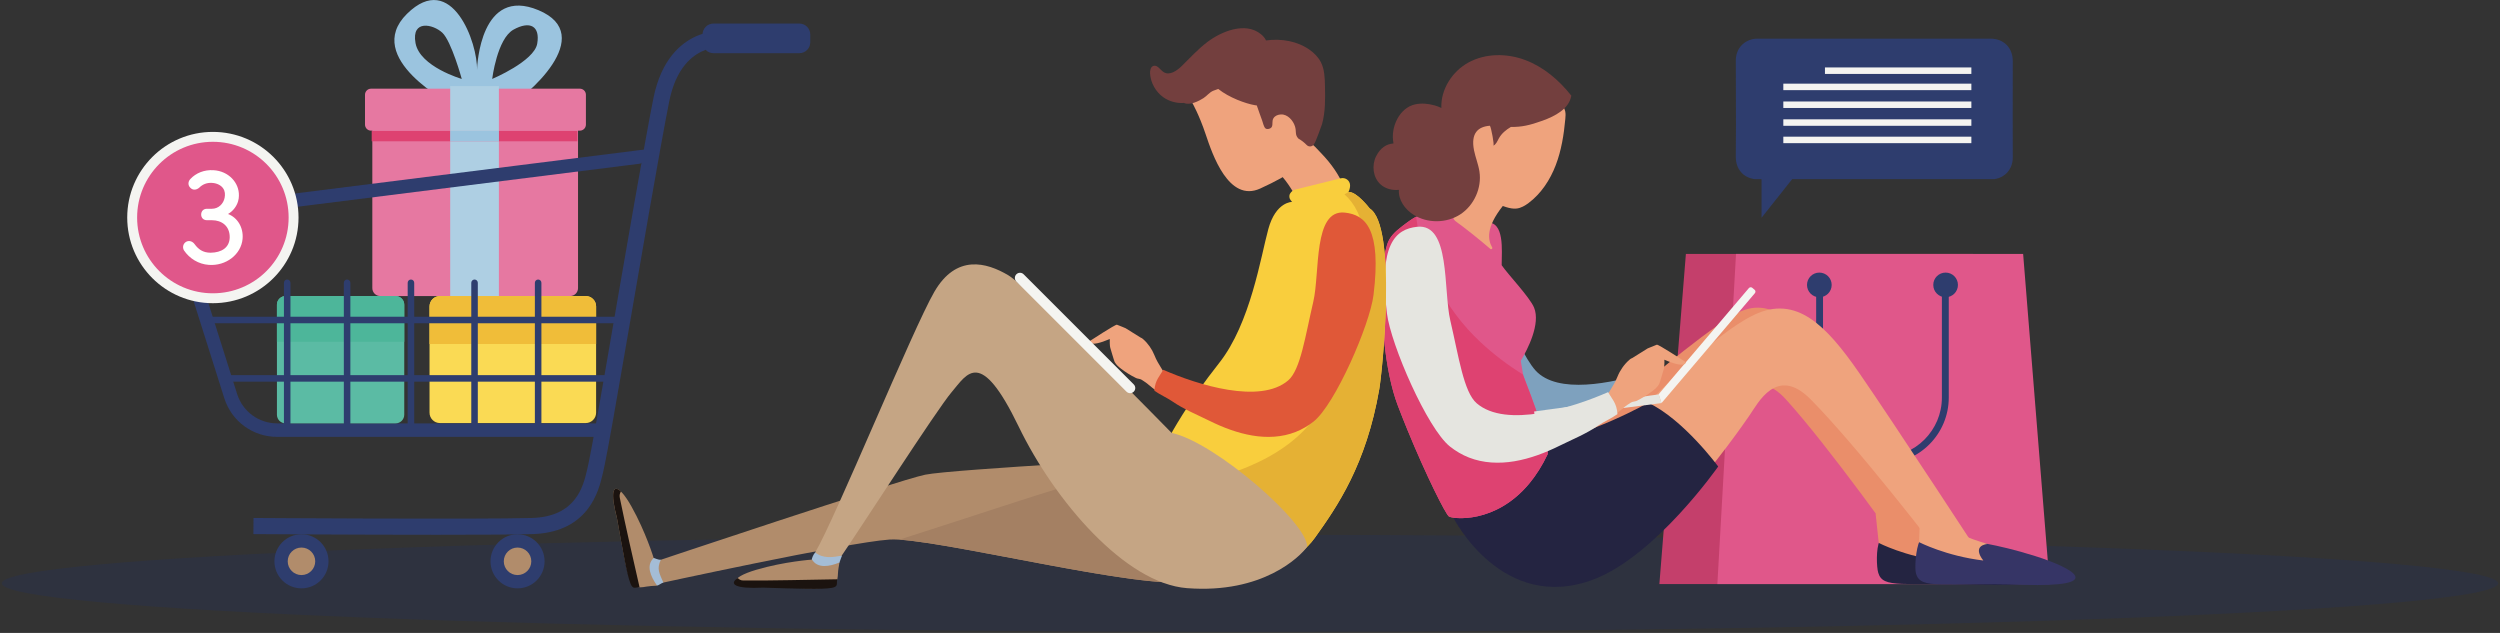
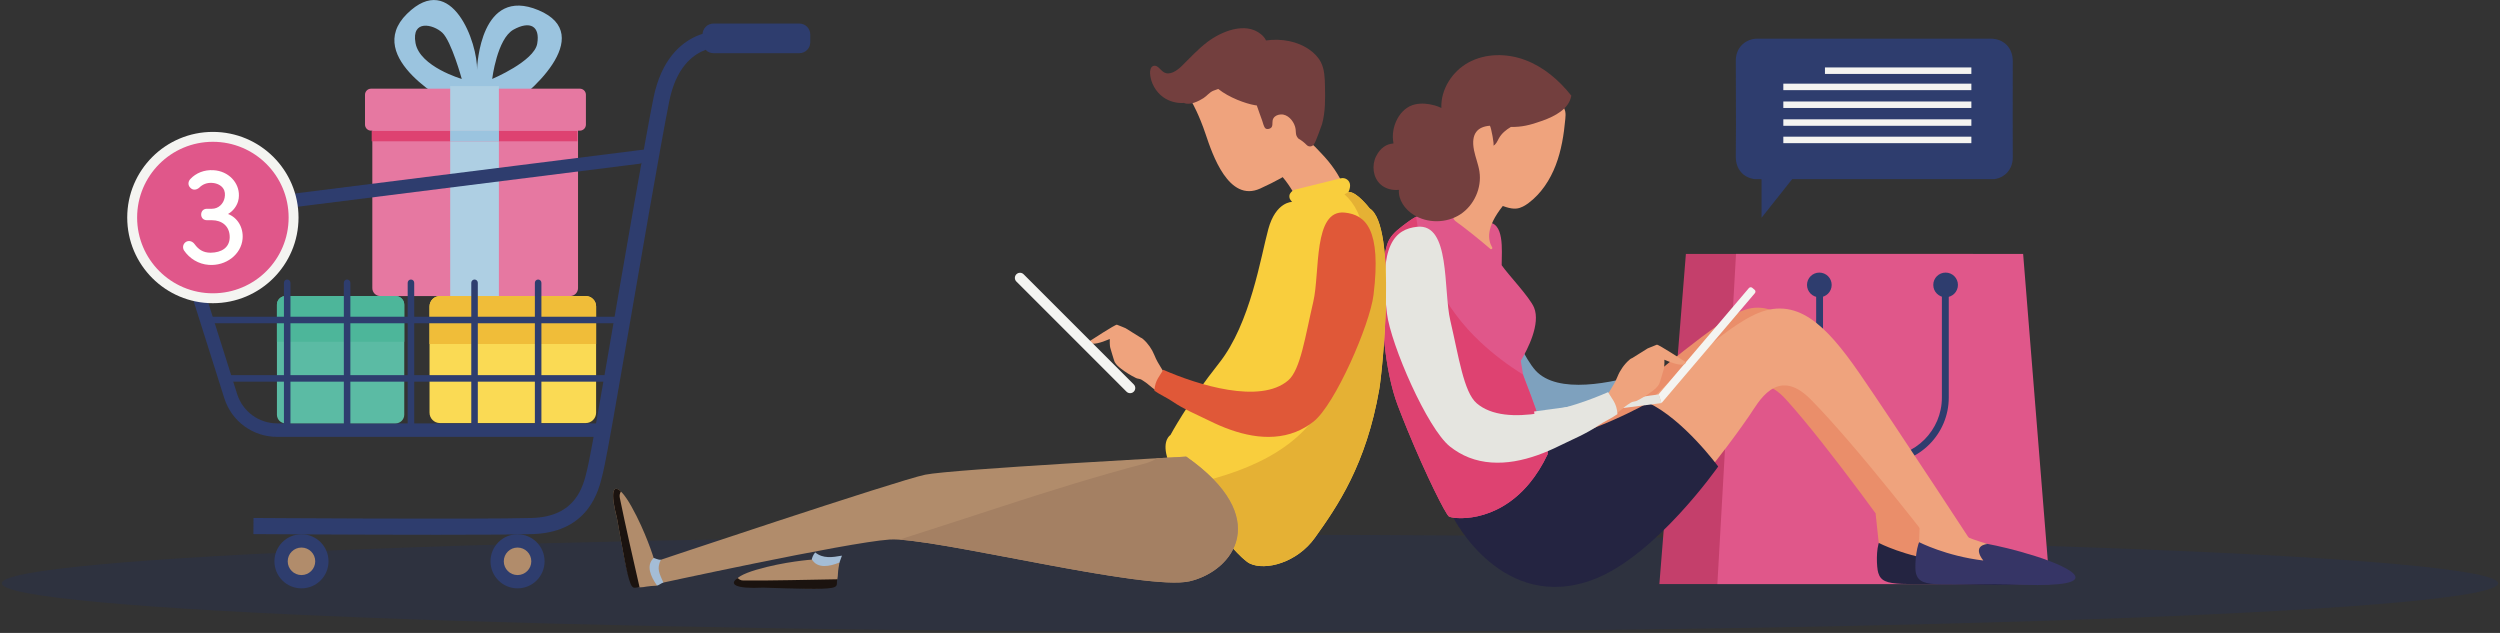
<svg xmlns="http://www.w3.org/2000/svg" width="474px" height="120px" viewBox="0 0 474 120" version="1.1">
  <rect x="0" y="0" width="474" height="120" fill="#333333" stroke="none" />
  <title>Group 2 Copy</title>
  <desc>Created with Sketch.</desc>
  <g id="Pages" stroke="none" stroke-width="1" fill="none" fill-rule="evenodd">
    <g id="Home" transform="translate(-386, -2776)">
      <g id="Group-9" transform="translate(135, 2451)">
        <g id="Group-2-Copy" transform="translate(251, 325)">
          <path d="M473.642,110.6 C473.642,115.685 367.687,119.807 236.987,119.807 C106.288,119.807 0.336,115.685 0.336,110.6 C0.336,105.516 106.288,101.394 236.987,101.394 C367.687,101.394 473.642,105.516 473.642,110.6" id="Fill-143" fill="#0031B1" opacity="0.1" />
          <polyline id="Fill-170" fill="#C43F6B" points="377.621 110.735 314.618 110.735 319.645 48.148 374.087 48.148 377.621 110.735" />
          <polyline id="Fill-171" fill="#E0578A" points="388.617 110.735 325.614 110.735 329.149 48.148 383.586 48.148 388.617 110.735" />
          <path d="M356.913,87.946 C349.985,87.946 344.344,82.307 344.344,75.376 L344.344,53.504 C344.344,53.145 344.634,52.854 344.996,52.854 C345.355,52.854 345.645,53.145 345.645,53.504 L345.645,75.376 C345.645,81.589 350.701,86.645 356.913,86.645 C363.129,86.645 368.182,81.589 368.182,75.376 L368.182,53.504 C368.182,53.145 368.476,52.854 368.834,52.854 C369.192,52.854 369.486,53.145 369.486,53.504 L369.486,75.376 C369.486,82.307 363.846,87.946 356.913,87.946" id="Fill-172" fill="#2E3D6E" />
          <path d="M347.286,54.022 C347.286,55.314 346.237,56.361 344.945,56.361 C343.653,56.361 342.609,55.314 342.609,54.022 C342.609,52.73 343.653,51.683 344.945,51.683 C346.237,51.683 347.286,52.73 347.286,54.022" id="Fill-173" fill="#2E3D6E" />
          <path d="M371.226,54.022 C371.226,55.314 370.177,56.361 368.89,56.361 C367.593,56.361 366.549,55.314 366.549,54.022 C366.549,52.73 367.593,51.683 368.89,51.683 C370.177,51.683 371.226,52.73 371.226,54.022" id="Fill-174" fill="#2E3D6E" />
          <path d="M381.621,11.577 C381.621,9.06 379.907,7.332 377.4,7.33 C371.303,7.327 339.403,7.329 333.306,7.332 C333.012,7.332 332.709,7.335 332.419,7.393 C330.441,7.791 329.115,9.383 329.11,11.435 C329.102,15.518 329.136,19.6 329.14,23.681 C329.144,25.699 329.106,27.718 329.106,29.735 C329.106,32.056 330.5,33.667 332.658,33.959 L333.988,33.959 L333.988,41.288 L339.799,33.959 L378.129,33.959 C380.197,33.673 381.621,32.034 381.621,29.848 C381.621,27.289 381.608,24.729 381.608,22.17 C381.608,18.639 381.616,15.108 381.621,11.577" id="Fill-175" fill="#2E3D6E" />
          <polygon id="Fill-176" fill="#F4F4F1" points="346.011 14.017 373.771 14.017 373.771 12.788 346.011 12.788" />
          <polygon id="Fill-177" fill="#F4F4F1" points="338.119 17.091 373.771 17.091 373.771 15.861 338.119 15.861" />
          <polygon id="Fill-178" fill="#F4F4F1" points="338.119 20.472 373.771 20.472 373.771 19.242 338.119 19.242" />
          <polygon id="Fill-179" fill="#F4F4F1" points="338.119 23.852 373.771 23.852 373.771 22.623 338.119 22.623" />
          <polygon id="Fill-180" fill="#F4F4F1" points="338.119 27.144 373.771 27.144 373.771 25.915 338.119 25.915" />
          <path d="M276.493,97.189 C276.493,97.189 281.52,110.777 294.716,110.777 C307.908,110.777 326.45,81.144 327.951,78.79 C329.456,76.436 332.713,69.236 338.597,75.708 C346.604,84.51 360.375,103.782 363.117,107.838 L369.627,107.656 C369.627,107.656 352.671,79.531 346.992,70.611 C341.313,61.691 335.906,55.455 328.786,59.688 C321.376,64.094 309.336,74.865 306.974,76.426 C303.917,78.443 292.712,84.099 289.873,84.637 L276.493,97.189" id="Fill-191" fill="#EA8E6A" />
          <path d="M311.706,70.783 C305.648,72.584 295.334,74.854 291.126,70.231 C289.276,68.197 286.496,62.504 284.432,56.942 C284.168,56.238 283.695,54.757 283.038,52.946 C282.556,52.677 282.07,52.41 281.576,52.16 C280.284,51.508 278.664,50.725 277.167,51.023 C274.971,51.46 274.11,53.647 273.829,55.768 C276.51,61.938 281.981,73.989 284.513,76.569 C285.34,77.409 286.283,78.133 287.314,78.697 C289.497,79.888 292.004,80.3 294.469,80.197 C297.031,80.089 299.551,79.471 301.964,78.632 C304.258,77.833 306.458,77.264 308.615,76.145 C309.498,75.686 310.969,75.223 311.834,74.734 C311.971,72.929 312.082,71.827 311.706,70.783" id="Fill-192" fill="#7EA1BE" />
          <path d="M275.598,97.189 C275.598,97.189 281.077,110.777 295.458,110.777 C309.839,110.777 330.044,81.144 331.686,78.79 C333.323,76.436 336.874,69.236 343.291,75.708 C352.014,84.51 366.928,103.782 369.913,107.838 L377.012,107.656 C377.012,107.656 358.627,79.531 352.436,70.611 C346.246,61.691 340.605,55.866 332.594,59.688 C324.587,63.512 313.297,75.708 311.114,77.711 C308.931,79.713 293.275,84.099 290.18,84.637 L275.598,97.189" id="Fill-193" fill="#EFA37D" />
          <path d="M325.768,88.451 C325.768,88.451 319.206,79.518 312.495,76.36 C312.495,76.36 301.853,82.527 290.18,84.637 L275.598,98.244 C275.598,98.244 284.888,116.436 302.194,109.841 C313.949,105.36 325.768,88.451 325.768,88.451" id="Fill-194" fill="#242441" />
          <path d="M378.235,105.416 C370.693,103.038 365.513,102.531 365.253,102.512 C362.746,104.4 358.917,104.129 356.397,102.512 C355.66,103.988 355.792,107.551 356.116,108.609 C357.041,111.635 360.469,110.411 376.052,110.883 C391.636,111.356 385.931,107.844 378.235,105.416" id="Fill-195" fill="#242441" />
          <path d="M355.621,97.424 L356.21,102.936 C356.21,102.936 361.194,105.535 368.259,106.379 C368.259,106.379 365.85,103.502 369.013,103.08 C369.013,103.08 363.603,102.828 360.993,99.046 C359.173,96.406 355.621,97.424 355.621,97.424" id="Fill-196" fill="#EA8E6A" />
          <path d="M385.825,105.416 C378.282,103.038 373.102,102.531 372.842,102.512 C370.335,104.4 366.506,104.129 363.982,102.512 C363.245,103.988 362.963,107.739 363.287,108.797 C364.212,111.822 368.054,110.411 383.642,110.883 C399.225,111.356 393.52,107.844 385.825,105.416" id="Fill-197" fill="#363566" />
          <path d="M364.021,98.364 L363.854,102.792 C363.854,102.792 368.975,105.429 376.04,106.273 C376.04,106.273 373.686,103.548 376.85,103.127 C376.85,103.127 368.131,100.789 367.709,98.048 C367.286,95.306 364.021,98.364 364.021,98.364" id="Fill-198" fill="#EFA37D" />
          <path d="M288.807,71.185 C288.794,70.891 288.359,68.694 288.35,68.396 C289.655,66.2 292.115,61.402 290.866,58.332 C290.073,56.379 285.882,52.004 284.718,50.282 C284.726,47.451 285.306,41.946 281.836,42.179 C279.751,41.481 277.576,41.03 275.406,40.703 C273.287,40.384 271.096,39.891 269.066,40.8 C267.911,41.316 266.896,42.093 265.894,42.863 C264.598,43.859 263.438,44.861 262.974,46.466 C262.436,48.318 262.065,50.257 262.159,52.191 C261.754,59.906 262.458,70.199 265.059,76.982 C265.626,78.469 266.21,79.927 266.785,81.341 C270.46,90.315 274.076,97.445 274.707,97.917 C275.317,98.375 283.494,99.473 289.979,91.636 C291.22,90.134 292.401,88.308 293.454,86.084 C293.454,83.506 290.64,75.878 288.807,71.185" id="Fill-199" fill="#E0578A" />
          <path d="M288.79,71.04 C285.899,69.235 283.17,67.179 280.676,64.844 C273.918,58.52 269.663,50.138 268.495,41.084 C267.57,41.58 266.73,42.223 265.894,42.863 C264.598,43.859 263.438,44.861 262.974,46.466 C262.436,48.318 262.065,50.257 262.159,52.191 C261.754,59.906 262.458,70.199 265.059,76.982 C265.626,78.469 266.21,79.927 266.785,81.341 C270.46,90.315 274.076,97.445 274.707,97.917 C275.317,98.375 283.494,99.473 289.979,91.636 C291.22,90.134 292.401,88.308 293.454,86.084 C293.454,83.506 290.64,75.878 288.807,71.185 C288.807,71.156 288.798,71.104 288.79,71.04" id="Fill-200" fill="#DE4271" />
          <path d="M278.305,21.453 C278.971,20.46 279.904,19.677 280.842,18.936 C281.755,18.218 282.705,17.517 283.788,17.105 C285.11,16.602 286.564,16.559 287.975,16.622 C290.798,16.748 293.804,17.376 295.765,19.412 C296.221,19.888 296.618,20.451 296.763,21.096 C296.869,21.572 296.826,22.067 296.784,22.553 C296.511,25.529 296.042,28.515 294.972,31.307 C293.906,34.099 292.205,36.705 289.813,38.494 C289.135,39 288.376,39.449 287.536,39.541 C286.867,39.615 286.197,39.458 285.554,39.268 C285.34,39.205 285.14,39.124 284.931,39.055 C281.691,43.141 282.092,45.486 282.914,46.905 C283.047,47.13 282.769,47.367 282.569,47.196 C280.446,45.362 277.811,43.257 275.96,41.931 C275.594,41.668 275.457,41.197 275.602,40.771 C275.871,39.989 275.351,40.367 276.864,40.505 C277.193,39.289 277.67,37.139 278.143,35.126 C277.282,34.378 276.481,33.513 276.152,32.607 C275.833,31.729 275.845,30.766 275.922,29.837 C276.05,28.181 276.374,26.548 276.852,24.957 C277.214,23.751 277.593,22.507 278.305,21.453" id="Fill-201" fill="#EFA37D" />
          <path d="M297.918,18.133 C295.616,15.218 292.687,12.708 289.212,11.395 C285.737,10.081 281.678,10.07 278.416,11.852 C275.325,13.543 273.142,16.971 273.283,20.469 C272.865,20.262 272.417,20.1 271.974,19.977 C270.793,19.65 269.54,19.527 268.341,19.78 C265.34,20.412 263.592,24.124 264.202,27.14 L264.159,27.208 C262.901,27.298 261.716,28.013 260.902,29.641 C260.045,31.363 260.317,33.66 261.746,34.954 C262.671,35.797 263.984,36.134 265.233,35.991 C265.088,37.895 266.384,39.705 268.022,40.728 C270.665,42.385 274.276,42.347 276.886,40.636 C279.495,38.924 280.97,35.629 280.505,32.542 C280.301,31.165 279.747,29.863 279.474,28.496 C278.834,25.27 280.216,24.018 282.471,23.84 L282.505,23.875 C282.718,24.198 283.375,27.512 283.136,27.622 C283.669,27.374 283.895,26.755 284.181,26.241 C284.705,25.292 285.532,24.621 286.47,24.064 C288.44,24.108 290.035,23.758 292.444,22.889 C294.835,22.027 297.517,20.643 297.918,18.133" id="Fill-202" fill="#733F3E" />
          <path d="M315.019,76.426 L332.726,55.586 C332.892,55.393 332.867,55.103 332.67,54.941 L332.231,54.57 C332.039,54.408 331.754,54.432 331.587,54.623 L314.469,74.764 L315.019,76.426" id="Fill-203" fill="#F4F4F1" />
          <polyline id="Fill-204" fill="#E5E5E0" points="291.071 79.495 315.019 76.426 314.516 74.775 290.866 78.02 291.071 79.495" />
          <path d="M305.656,78.703 C305.678,78.738 305.703,78.776 305.742,78.787 C305.78,78.798 305.823,78.779 305.857,78.76 C306.756,78.298 307.353,77.674 308.151,77.057 C308.458,76.819 308.892,76.541 309.216,76.328 C309.528,76.128 310.027,76.148 310.355,75.983 C311.391,75.462 312.38,74.846 313.301,74.142 C313.8,73.76 314.294,73.339 314.589,72.784 C314.704,72.573 315.441,70.02 315.471,69.936 C315.556,69.685 315.603,68.355 315.561,68.253 L315.527,68.193 C319.765,70.008 319.637,68.667 319.637,68.667 C319.637,68.667 314.427,65.257 314.137,65.353 C313.847,65.45 312.406,66.053 312.406,66.053 L309.477,67.885 C309.344,67.939 309.216,67.996 309.11,68.073 C309.042,68.12 308.982,68.179 308.922,68.232 L308.88,68.257 L308.888,68.26 C307.963,69.06 307.136,70.254 306.697,71.362 C305.81,73.592 304.689,74.509 304.313,76.085 C304.202,76.541 304.531,76.867 304.757,77.24 C305.055,77.728 305.358,78.215 305.656,78.703 Z" id="Fill-205" fill="#EFA37D" />
          <path d="M268.7,42.999 C275.048,42.331 273.616,54.956 274.98,60.783 C276.579,67.606 277.517,74.351 279.985,76.464 C285.592,81.267 298.071,77.342 304.906,74.345 C305.499,75.514 306.56,76.38 306.667,78.516 C305.72,79.216 304.066,79.973 303.098,80.641 C300.732,82.267 298.238,83.256 295.663,84.528 C292.959,85.864 290.099,86.958 287.114,87.458 C284.236,87.94 281.239,87.823 278.506,86.747 C277.214,86.237 276.003,85.526 274.912,84.662 C270.627,81.261 263.694,65.354 262.965,59.415 C261.358,46.309 264.551,43.435 268.7,42.999" id="Fill-206" fill="#E5E5E0" />
          <path d="M226.077,19.54 C226.077,19.54 227.356,21.753 228.601,25.48 C229.85,29.206 232.945,38.487 238.953,35.738 C244.96,32.99 247.45,31.004 247.979,28.85 C248.512,26.696 248.78,15.147 243.86,11.892 C238.94,8.636 224.874,6.814 226.077,19.54" id="Fill-207" fill="#EFA37D" />
          <path d="M250.349,28.894 C249.701,28.233 249.07,27.433 248.239,26.963 C247.164,26.358 246.073,26.924 245.007,27.292 C242.952,28 239.392,30.334 241.246,31.719 C244.981,34.512 247.1,40.388 247.1,40.388 C250.375,39.901 252.588,39.055 255.316,37.227 C255.316,37.227 254.898,33.542 250.349,28.894" id="Fill-208" fill="#EFA37D" />
          <path d="M251.215,16.292 C251.181,14.748 251.134,13.142 250.426,11.769 C249.944,10.84 249.185,10.075 248.337,9.466 C245.975,7.775 242.931,7.274 240.036,7.668 C239.861,7.275 239.558,6.879 239.076,6.484 C236.096,4.039 231.487,6.001 228.882,7.991 C227.13,9.329 225.633,10.961 224.064,12.51 C223.13,13.43 221.736,14.38 220.632,13.675 C219.963,13.25 219.459,12.26 218.701,12.493 C218.159,12.66 218.018,13.363 218.052,13.931 C218.168,15.708 219.118,17.413 220.572,18.443 C221.702,19.242 223.118,19.615 224.495,19.518 C225.573,20.042 227.304,19.166 228.179,18.605 C228.899,18.142 229.283,17.496 230.106,17.179 C230.383,17.072 230.677,16.966 230.98,16.865 C233.013,18.5 236.151,19.64 237.912,19.941 C238.036,19.962 238.16,19.977 238.287,19.995 C238.658,20.971 238.953,21.986 239.298,22.838 C239.451,23.225 239.609,24.117 239.963,24.366 C240.274,24.587 240.952,24.418 241.136,24.049 C241.387,23.538 241.106,22.927 241.464,22.393 C241.779,21.919 242.312,21.726 242.867,21.699 C244.137,21.635 245.199,22.862 245.531,23.978 C245.651,24.365 245.685,24.776 245.702,25.192 C245.715,25.558 245.851,25.911 246.098,26.181 C246.137,26.22 246.171,26.26 246.209,26.301 C246.768,26.609 247.288,27.019 247.748,27.494 C248.192,27.952 248.934,27.805 249.185,27.234 L249.198,27.225 C249.386,27.078 250.588,23.786 250.652,23.557 C251.313,21.21 251.266,18.73 251.215,16.292" id="Fill-209" fill="#733F3E" />
          <path d="M254.216,33.804 L245.642,35.925 C245.194,36.036 244.824,36.322 244.602,36.701 C244.363,37.104 244.427,37.619 244.73,37.979 L244.981,38.282 C244.981,38.282 241.903,38.22 240.479,43.412 C239.051,48.604 237.102,61.325 231.129,68.854 C225.16,76.383 221.915,82.483 221.915,82.483 C221.915,82.483 220.355,83.392 221.267,86.637 C222.175,89.882 233.973,105.408 236.957,106.836 C239.946,108.264 245.928,106.676 249.305,101.954 C253.555,96.01 259.026,88.097 261.507,73.787 C262.151,70.058 264.879,42.763 259.686,39.518 C259.686,39.518 257.222,36.273 255.666,36.403 C255.666,36.403 255.998,35.829 255.973,35.089 C255.943,34.206 255.073,33.592 254.216,33.804" id="Fill-210" fill="#F9CE3D" />
          <path d="M259.686,39.518 C259.686,39.518 257.222,36.275 255.666,36.403 C255.427,36.569 255.176,36.715 254.907,36.836 C255.888,37.722 256.727,38.806 257.346,40.106 C260.207,46.105 258.386,54.353 256.135,60.263 C255.853,61.003 255.44,61.668 254.928,62.209 C254.86,62.734 254.783,63.259 254.715,63.784 C254.86,62.688 254.54,65.156 254.489,65.492 C253.986,68.848 253.044,72.049 251.65,75.143 C246.93,85.613 235.311,89.864 224.452,92.104 C228.417,97.877 234.864,105.834 236.957,106.836 C239.946,108.264 245.928,106.676 249.305,101.954 C253.555,96.01 259.026,88.097 261.507,73.787 C262.151,70.058 264.879,42.763 259.686,39.518" id="Fill-211" fill="#E5B134" />
          <path d="M220.687,72.863 C220.901,72.509 221.216,72.2 221.109,71.766 C220.751,70.267 219.685,69.395 218.846,67.275 C218.428,66.222 217.639,65.087 216.761,64.326 L216.765,64.323 L216.727,64.3 C216.667,64.249 216.611,64.193 216.547,64.148 C216.445,64.076 216.326,64.02 216.202,63.97 L213.414,62.228 C213.414,62.228 212.045,61.654 211.768,61.563 C211.495,61.471 206.541,64.712 206.541,64.712 C206.541,64.712 206.417,65.988 210.451,64.262 L210.412,64.32 C210.378,64.417 210.416,65.681 210.502,65.919 C210.527,65.999 211.231,68.426 211.337,68.627 C211.619,69.155 212.088,69.556 212.561,69.918 C213.439,70.587 214.377,71.174 215.366,71.668 C215.678,71.825 216.151,71.806 216.445,71.997 C216.756,72.2 217.166,72.463 217.46,72.689 C218.219,73.276 218.786,73.87 219.639,74.308 L219.749,74.334 L219.83,74.255 C220.116,73.791 220.402,73.327 220.687,72.863 Z" id="Fill-212" fill="#EFA37D" />
          <path d="M254.971,40.309 C248.934,39.674 250.298,51.677 248.998,57.217 C247.48,63.705 246.584,70.117 244.239,72.126 C238.91,76.693 227.044,72.961 220.542,70.111 C219.98,71.223 218.973,72.046 218.871,74.077 C219.771,74.743 221.344,75.462 222.265,76.097 C224.512,77.643 226.887,78.583 229.33,79.793 C231.901,81.063 234.625,82.103 237.46,82.579 C240.198,83.037 243.046,82.926 245.642,81.902 C246.874,81.417 248.025,80.742 249.062,79.92 C253.138,76.687 259.729,61.564 260.42,55.917 C261.95,43.456 258.915,40.724 254.971,40.309" id="Fill-213" fill="#E05838" />
          <path d="M224.908,86.578 C224.908,86.578 180.577,88.958 175.431,89.999 C170.285,91.039 123.256,106.813 123.256,106.813 L123.739,110.892 C123.739,110.892 160.616,102.838 168.647,102.3 C176.678,101.763 217.238,112.183 225.586,110.2 C233.934,108.216 241.349,98.092 224.908,86.578" id="Fill-214" fill="#B18C6B" />
          <path d="M224.908,86.578 C224.908,86.578 222.772,86.694 219.387,86.883 C218.654,87.33 217.865,87.678 217.033,87.896 C207.961,90.283 199.001,93.081 190.08,95.986 C183.556,98.111 177.035,100.232 170.505,102.321 C181.592,103.01 217.758,112.059 225.586,110.2 C233.934,108.216 241.349,98.092 224.908,86.578" id="Fill-215" fill="#A48063" />
          <path d="M124.49,111.047 C124.589,111.041 124.649,110.937 124.606,110.847 C124.47,110.559 124.351,110.275 124.252,110.009 C123.757,108.677 123.667,107.392 124.215,106.075 C124.084,105.875 123.937,105.8 123.937,105.8 C123.937,105.8 122.432,100.848 119.724,96.027 C117.015,91.204 115.154,91.288 116.974,98.229 C119.255,110.932 119.392,111.818 122.535,111.223 C123.061,111.124 123.758,111.087 124.49,111.047" id="Fill-216" fill="#B18C6B" />
          <path d="M117.515,94.383 C117.418,93.904 117.517,93.503 117.729,93.192 C116.267,91.778 115.659,93.211 116.974,98.229 C118.106,104.535 118.836,108.892 119.542,110.639 C120.036,111.86 120.453,111.312 121.262,111.354 C119.985,105.704 118.67,100.066 117.515,94.383" id="Fill-217" fill="#1B130F" />
          <path d="M125.298,106.129 C124.721,106.159 124.098,105.79 123.937,105.8 C122.436,107.215 123.373,109.289 124.506,110.926 C124.558,111.002 124.657,111.029 124.741,110.99 C125.046,110.848 125.601,110.46 125.771,110.452 C125.041,108.736 124.451,107.868 125.298,106.129" id="Fill-218" fill="#A4BDD6" />
-           <path d="M222.137,82.076 C222.137,82.076 195.334,54.66 191.18,52.194 C187.026,49.727 181.315,48.17 177.161,55.309 C173.093,62.3 158.274,98.523 154.558,104.736 C155.385,105.82 155.985,108.347 159.129,106.028 C163.248,100.037 177.585,77.689 180.44,74.337 C183.425,70.833 185.866,65.828 193.142,80.878 C199.957,94.976 213.375,110.617 225.058,111.514 C239.439,112.62 246.512,105.506 247.812,103.689 C248.2,99.405 230.421,83.824 222.137,82.076" id="Fill-219" fill="#C5A584" />
          <path d="M159.181,106.54 C158.798,106.632 158.423,106.699 158.081,106.744 C156.673,106.927 155.352,106.466 154.192,105.636 C154.161,105.825 153.909,106.105 153.909,106.105 C153.909,106.105 148.746,106.461 143.438,108.018 C138.131,109.575 137.796,111.407 144.968,111.191 C157.858,111.821 158.752,111.886 158.879,108.69 C158.901,108.104 159.044,107.337 159.181,106.54" id="Fill-220" fill="#B18C6B" />
          <path d="M140.936,110.061 C140.434,110.058 140.139,109.868 139.872,109.589 C138.141,110.761 139.365,111.681 144.69,111.418 C151.273,111.612 155.809,111.799 157.715,111.458 C159.048,111.219 158.54,110.635 158.753,109.831 C152.801,109.921 146.897,110.1 140.936,110.061" id="Fill-221" fill="#1B130F" />
          <path d="M154.558,104.736 C154.124,105.241 153.946,105.882 153.919,106.041 C154.986,107.864 157.288,107.419 159.163,106.65 C159.197,106.448 159.599,105.552 159.636,105.349 C157.8,105.675 156.063,105.952 154.558,104.736" id="Fill-222" fill="#A4BDD6" />
          <path d="M214.961,74.261 C214.582,74.64 213.964,74.64 213.584,74.261 L192.704,53.379 C192.323,52.999 192.323,52.382 192.704,52.003 C193.084,51.622 193.7,51.622 194.08,52.003 L214.961,72.884 C215.341,73.264 215.341,73.88 214.961,74.261" id="Fill-223" fill="#F4F4F1" />
          <path d="M101.858,8.274 C101.281,11.62 93.32,14.966 93.32,14.966 C93.32,14.966 94.243,7.351 97.358,5.62 C100.473,3.889 102.435,4.928 101.858,8.274 Z M78.781,8.159 C77.973,3.659 82.127,4.582 83.858,6.197 C85.589,7.812 87.55,14.966 87.55,14.966 C87.55,14.966 79.588,12.659 78.781,8.159 Z M102.089,1.928 C91.142,-2.652 90.468,12.341 90.436,13.302 C90.634,8.298 85.677,-5.777 77.165,2.62 C68.627,11.043 85.704,19.813 85.704,19.813 L95.512,20.794 C100.012,18.313 113.397,6.658 102.089,1.928 Z" id="Fill-249" fill="#9BC4DF" />
          <path d="M108.093,56.129 L72.093,56.129 C71.264,56.129 70.593,55.458 70.593,54.63 L70.593,23.044 C70.593,22.215 71.264,21.543 72.093,21.543 L108.093,21.543 C108.922,21.543 109.594,22.215 109.594,23.044 L109.594,54.63 C109.594,55.458 108.922,56.129 108.093,56.129" id="Fill-250" fill="#E678A1" />
          <path d="M109.936,24.774 L70.358,24.774 C69.72,24.774 69.204,24.258 69.204,23.62 L69.204,17.967 C69.204,17.329 69.72,16.813 70.358,16.813 L109.936,16.813 C110.573,16.813 111.089,17.329 111.089,17.967 L111.089,23.62 C111.089,24.258 110.573,24.774 109.936,24.774" id="Fill-251" fill="#E678A1" />
          <polygon id="Fill-252" fill="#DE4271" points="70.473 26.79 85.358 26.79 85.358 24.829 70.473 24.829" />
          <polygon id="Fill-253" fill="#DE4271" points="94.589 26.79 109.474 26.79 109.474 24.829 94.589 24.829" />
          <polygon id="Fill-254" fill="#AECFE3" points="85.358 24.829 94.589 24.829 94.589 16.321 85.358 16.321" />
          <polygon id="Fill-255" fill="#AECFE3" points="85.358 56.129 94.589 56.129 94.589 26.79 85.358 26.79" />
          <polygon id="Fill-256" fill="#9BC4DF" points="85.358 26.79 94.589 26.79 94.589 24.829 85.358 24.829" />
          <path d="M124.417,28.067 L121.087,28.486 L38.73,38.846 C36.871,39.08 35.224,40.119 34.214,41.697 C33.203,43.275 32.947,45.206 33.512,46.992 L42.526,75.494 C43.914,79.882 47.938,82.83 52.54,82.83 L114.33,82.83 L115.318,81.795 L123.94,31.39 L124.417,28.067 Z M122.813,30.16 L114.33,80.271 L52.54,80.271 C49.076,80.271 46.011,78.025 44.966,74.722 L35.953,46.22 C35.249,43.995 36.734,41.677 39.049,41.386 L121.406,31.026 L122.813,30.16 Z" id="Fill-257" fill="#2E3D6E" />
          <path d="M82.878,101.394 C90.732,101.394 97.705,101.361 100.95,101.264 C105.523,101.128 109.019,99.57 111.34,96.633 C113.237,94.232 113.89,91.473 114.279,89.824 L114.331,89.608 C114.646,88.281 115.332,84.982 117.819,70.543 C121.185,51.01 125.374,26.7 126.893,19.187 C129.178,7.891 137.207,8.884 137.548,8.931 L138.002,5.908 C137.883,5.89 135.08,5.483 131.937,6.899 C129.087,8.183 125.378,11.252 123.896,18.581 C122.368,26.137 118.175,50.471 114.806,70.024 C112.426,83.84 111.65,87.667 111.356,88.9 L111.303,89.121 C110.573,92.21 109.215,97.959 100.859,98.208 C91.243,98.496 48.495,98.211 48.065,98.208 L48.044,101.265 C48.33,101.267 67.327,101.394 82.878,101.394" id="Fill-258" fill="#2E3D6E" />
          <path d="M93,106.424 C93,109.256 95.295,111.551 98.126,111.551 C100.958,111.551 103.253,109.256 103.253,106.424 C103.253,103.593 100.958,101.297 98.126,101.297 C95.295,101.297 93,103.593 93,106.424" id="Fill-259" fill="#2E3D6E" />
          <path d="M52.032,106.424 C52.032,109.256 54.328,111.551 57.159,111.551 C59.991,111.551 62.286,109.256 62.286,106.424 C62.286,103.593 59.991,101.297 57.159,101.297 C54.328,101.297 52.032,103.593 52.032,106.424" id="Fill-260" fill="#2E3D6E" />
          <path d="M135.28,10.085 L151.553,10.085 C152.699,10.085 153.627,9.157 153.627,8.011 L153.627,6.539 C153.627,5.393 152.699,4.465 151.553,4.465 L135.28,4.465 C134.134,4.465 133.205,5.393 133.205,6.539 L133.205,8.011 C133.205,9.157 134.134,10.085 135.28,10.085" id="Fill-261" fill="#2E3D6E" />
          <path d="M111.051,80.212 L83.41,80.212 C82.322,80.212 81.439,79.33 81.439,78.241 L81.439,58.1 C81.439,57.012 82.322,56.129 83.41,56.129 L111.051,56.129 C112.14,56.129 113.022,57.012 113.022,58.1 L113.022,78.241 C113.022,79.33 112.14,80.212 111.051,80.212" id="Fill-262" fill="#FADA54" />
          <path d="M113.022,65.221 L113.022,58.1 C113.022,57.012 112.14,56.129 111.051,56.129 L83.41,56.129 C82.322,56.129 81.439,57.012 81.439,58.1 L81.439,65.221 L113.022,65.221" id="Fill-263" fill="#F0BD39" />
          <path d="M75.007,80.271 L54.147,80.271 C53.241,80.271 52.506,79.536 52.506,78.63 L52.506,57.77 C52.506,56.864 53.241,56.129 54.147,56.129 L75.007,56.129 C75.913,56.129 76.647,56.864 76.647,57.77 L76.647,78.63 C76.647,79.536 75.913,80.271 75.007,80.271" id="Fill-264" fill="#5BBBA4" />
          <path d="M52.799,64.808 L76.647,64.808 L76.647,57.77 C76.647,56.864 75.913,56.129 75.007,56.129 L54.147,56.129 C53.241,56.129 52.506,56.864 52.506,57.77 L52.506,64.808 C52.604,64.804 52.701,64.808 52.799,64.808" id="Fill-265" fill="#4DB69A" />
          <path d="M56.6,41.247 C56.6,50.216 49.33,57.486 40.361,57.486 C31.392,57.486 24.122,50.216 24.122,41.247 C24.122,32.279 31.392,25.008 40.361,25.008 C49.33,25.008 56.6,32.279 56.6,41.247" id="Fill-266" fill="#F4F4F1" />
          <path d="M54.724,41.247 C54.724,49.18 48.293,55.61 40.361,55.61 C32.429,55.61 25.999,49.18 25.999,41.247 C25.999,33.315 32.429,26.885 40.361,26.885 C48.293,26.885 54.724,33.315 54.724,41.247" id="Fill-267" fill="#E0578A" />
          <path d="M39.937,47.916 C41.974,47.889 43.528,46.978 43.555,44.968 C43.555,42.825 42.027,41.753 40.179,41.753 L39.241,41.753 C38.598,41.753 38.142,41.324 38.142,40.681 C38.142,40.012 38.598,39.583 39.241,39.583 L40.179,39.583 C41.438,39.583 42.376,38.618 42.59,37.493 C42.698,36.903 42.698,36.261 42.296,35.698 C41.92,35.135 41.117,34.733 40.259,34.68 C39.241,34.599 38.41,34.947 37.767,35.591 C37.231,36.046 36.562,36.099 36.106,35.617 C35.597,35.162 35.624,34.411 36.106,33.929 C37.151,32.804 38.732,32.161 40.473,32.268 C43.341,32.429 45.377,34.652 45.296,37.118 C45.296,37.466 45.243,37.814 45.136,38.189 C44.841,39.154 44.171,40.038 43.233,40.574 C45.002,41.244 46.181,43.092 45.993,45.29 C45.725,48.264 42.831,50.461 39.589,50.22 C37.633,50.086 35.919,49.014 34.873,47.46 C34.552,46.897 34.713,46.201 35.275,45.853 C35.838,45.531 36.508,45.745 36.91,46.308 C37.58,47.219 38.437,47.916 39.937,47.916" id="Fill-268" fill="#FFFFFE" />
          <path d="M102.031,82.274 C101.689,82.274 101.411,81.997 101.411,81.655 L101.411,53.617 C101.411,53.275 101.689,52.997 102.031,52.997 C102.374,52.997 102.651,53.275 102.651,53.617 L102.651,81.655 C102.651,81.997 102.374,82.274 102.031,82.274" id="Fill-269" fill="#2E3D6E" />
          <path d="M89.974,82.274 C89.631,82.274 89.354,81.997 89.354,81.655 L89.354,53.617 C89.354,53.275 89.631,52.997 89.974,52.997 C90.316,52.997 90.593,53.275 90.593,53.617 L90.593,81.655 C90.593,81.997 90.316,82.274 89.974,82.274" id="Fill-270" fill="#2E3D6E" />
          <path d="M77.915,82.274 C77.573,82.274 77.296,81.997 77.296,81.655 L77.296,53.617 C77.296,53.275 77.573,52.997 77.915,52.997 C78.258,52.997 78.535,53.275 78.535,53.617 L78.535,81.655 C78.535,81.997 78.258,82.274 77.915,82.274" id="Fill-271" fill="#2E3D6E" />
          <path d="M65.811,82.274 C65.469,82.274 65.191,81.997 65.191,81.655 L65.191,53.617 C65.191,53.275 65.469,52.997 65.811,52.997 C66.153,52.997 66.43,53.275 66.43,53.617 L66.43,81.655 C66.43,81.997 66.153,82.274 65.811,82.274" id="Fill-272" fill="#2E3D6E" />
          <path d="M118.271,61.295 L39.501,61.295 C39.159,61.295 38.881,61.017 38.881,60.675 C38.881,60.333 39.159,60.055 39.501,60.055 L118.271,60.055 C118.614,60.055 118.891,60.333 118.891,60.675 C118.891,61.017 118.614,61.295 118.271,61.295" id="Fill-273" fill="#2E3D6E" />
          <path d="M116.249,72.361 L42.266,72.361 C41.923,72.361 41.646,72.083 41.646,71.741 C41.646,71.399 41.923,71.122 42.266,71.122 L116.249,71.122 C116.591,71.122 116.869,71.399 116.869,71.741 C116.869,72.083 116.591,72.361 116.249,72.361" id="Fill-274" fill="#2E3D6E" />
          <path d="M54.452,82.274 C54.109,82.274 53.832,81.997 53.832,81.655 L53.832,53.617 C53.832,53.275 54.109,52.997 54.452,52.997 C54.794,52.997 55.071,53.275 55.071,53.617 L55.071,81.655 C55.071,81.997 54.794,82.274 54.452,82.274" id="Fill-275" fill="#2E3D6E" />
          <path d="M59.767,106.424 C59.767,107.864 58.6,109.032 57.159,109.032 C55.719,109.032 54.551,107.864 54.551,106.424 C54.551,104.984 55.719,103.816 57.159,103.816 C58.6,103.816 59.767,104.984 59.767,106.424" id="Fill-276" fill="#B18C6B" />
          <path d="M100.734,106.424 C100.734,107.864 99.567,109.032 98.126,109.032 C96.686,109.032 95.519,107.864 95.519,106.424 C95.519,104.984 96.686,103.816 98.126,103.816 C99.567,103.816 100.734,104.984 100.734,106.424" id="Fill-277" fill="#B18C6B" />
        </g>
      </g>
    </g>
  </g>
</svg>